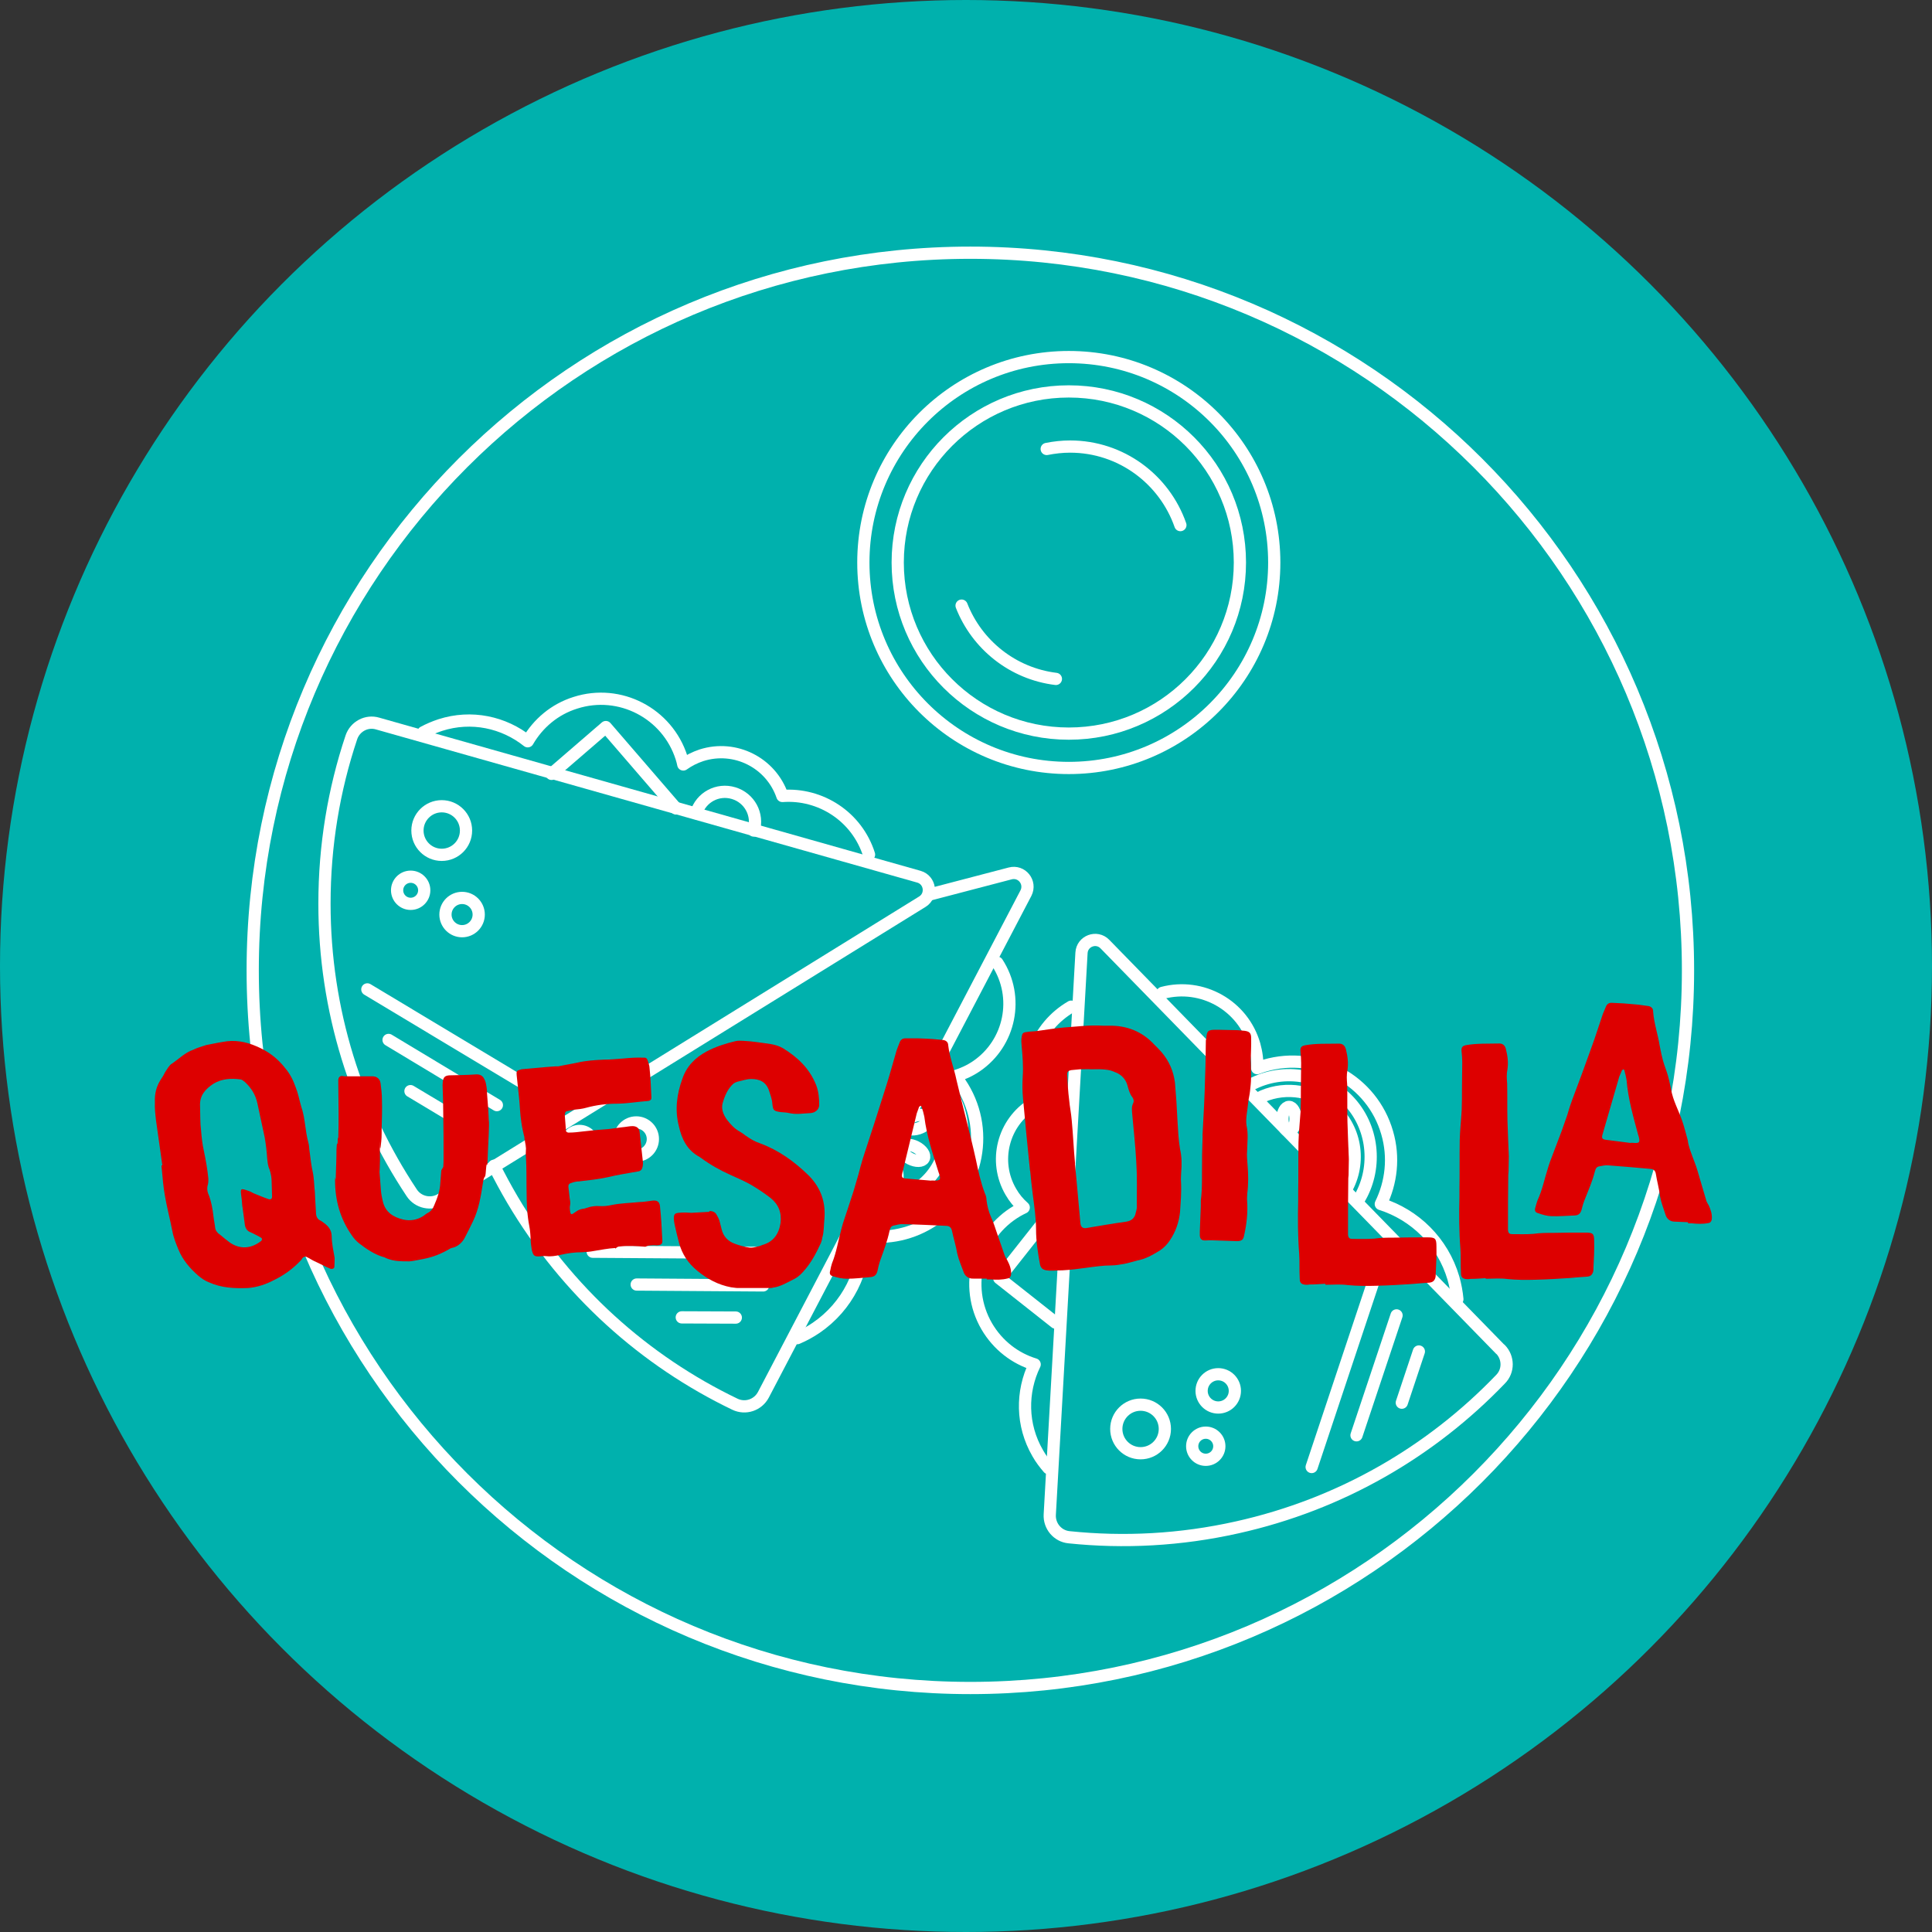
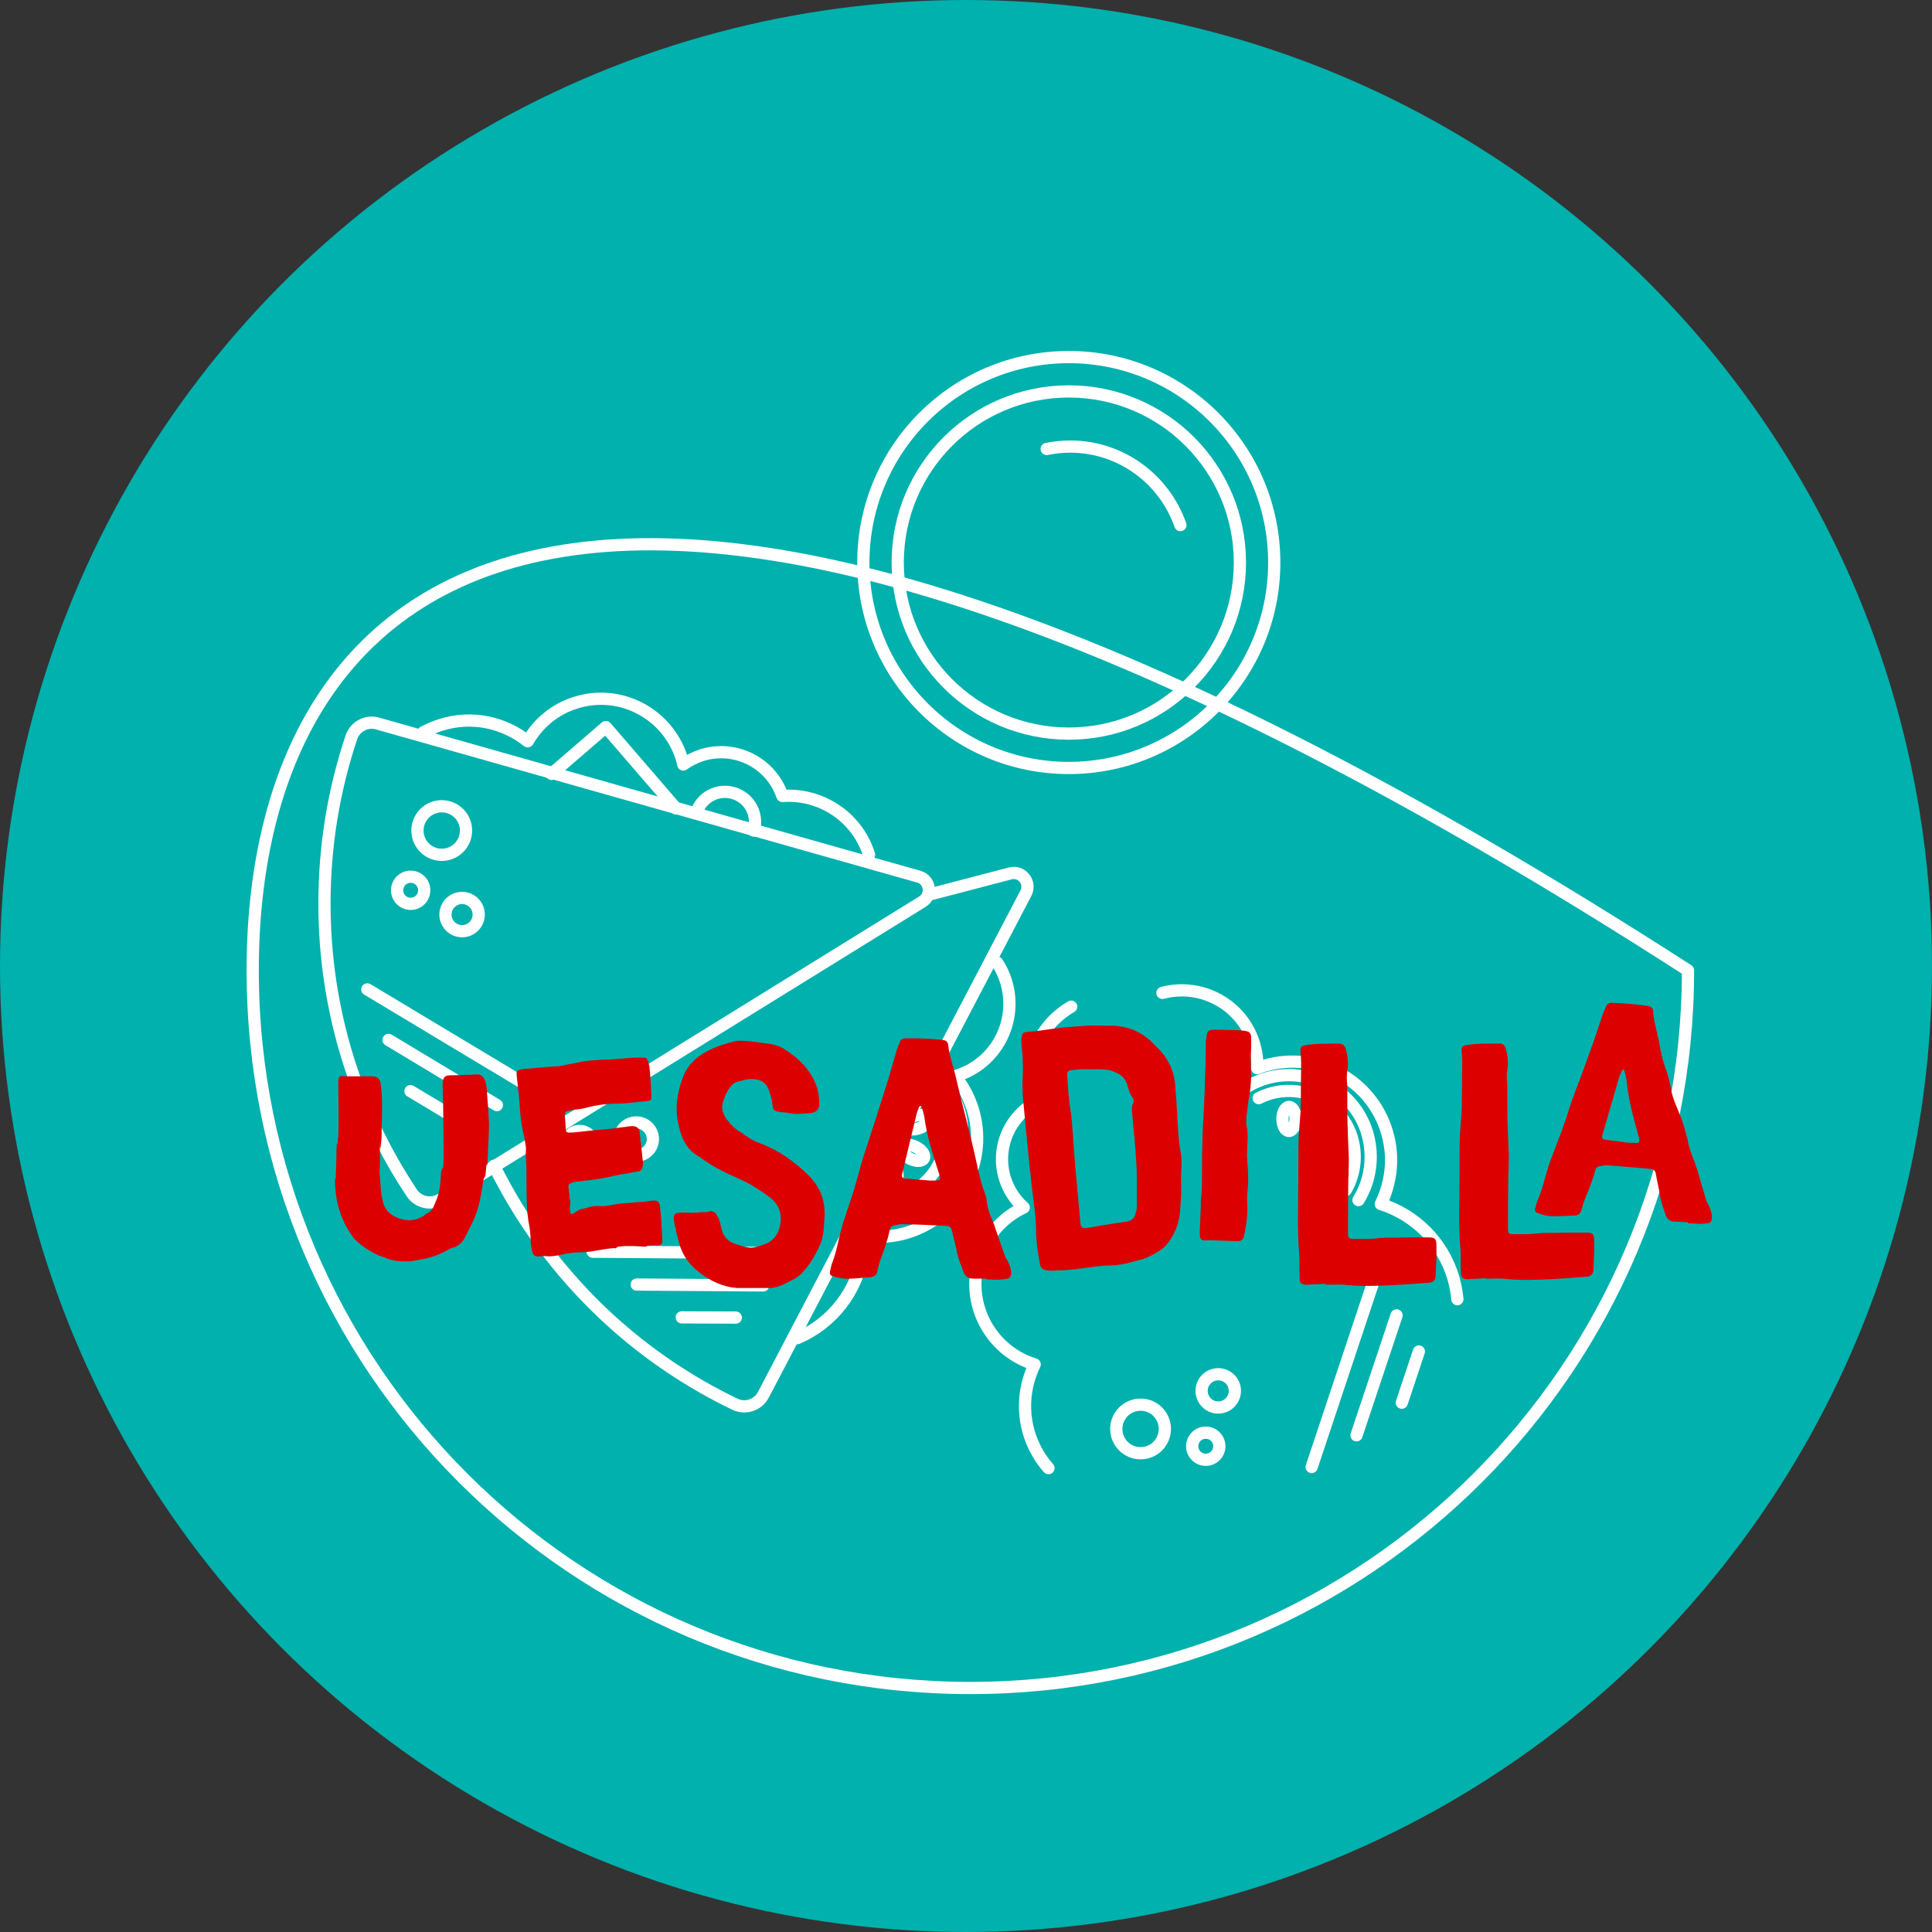
<svg xmlns="http://www.w3.org/2000/svg" width="237" height="237" viewBox="0 0 237 237" fill="none">
  <rect x="0" y="0" width="237" height="237" fill="#333333" stroke="none" />
  <circle cx="118.5" cy="118.5" r="118.5" fill="#00B1AD" />
  <path d="M85.402 99.763C85.993 97.804 88.033 96.704 89.992 97.294C91.951 97.885 93.052 99.924 92.461 101.884" stroke="white" stroke-width="1.5" stroke-linecap="round" stroke-linejoin="round" />
  <path d="M106.606 104.836C105.13 100.166 100.647 97.294 95.977 97.643C94.582 93.563 90.18 91.335 86.047 92.651C85.242 92.919 84.49 93.295 83.819 93.778C83.765 93.483 83.685 93.214 83.604 92.946C81.86 87.497 76.035 84.465 70.587 86.209C68.01 87.014 65.998 88.759 64.736 90.933C61.811 88.598 57.838 87.712 54 88.947C53.276 89.188 52.578 89.484 51.934 89.832" stroke="white" stroke-width="1.5" stroke-linecap="round" stroke-linejoin="round" />
  <path d="M54.108 147.108C52.9 147.86 51.29 147.511 50.512 146.33C43.748 136.158 39.803 123.972 39.803 110.848C39.803 103.709 40.957 96.865 43.104 90.45C43.56 89.108 44.983 88.356 46.325 88.759L112.726 107.547C114.121 107.949 114.39 109.828 113.155 110.606L54.081 147.135L54.108 147.108Z" stroke="white" stroke-width="1.5" stroke-linecap="round" stroke-linejoin="round" />
  <path d="M50.352 133.85L56.041 137.258" stroke="white" stroke-width="1.5" stroke-linecap="round" stroke-linejoin="round" />
  <path d="M47.666 127.569L60.952 135.567" stroke="white" stroke-width="1.5" stroke-linecap="round" stroke-linejoin="round" />
  <path d="M45.062 121.369L65.487 133.635" stroke="white" stroke-width="1.5" stroke-linecap="round" stroke-linejoin="round" />
  <path d="M56.684 114.23C57.811 114.23 58.724 113.316 58.724 112.19C58.724 111.063 57.811 110.15 56.684 110.15C55.558 110.15 54.645 111.063 54.645 112.19C54.645 113.316 55.558 114.23 56.684 114.23Z" stroke="white" stroke-width="1.5" stroke-linecap="round" stroke-linejoin="round" />
  <path d="M50.377 110.875C51.296 110.875 52.041 110.13 52.041 109.211C52.041 108.292 51.296 107.547 50.377 107.547C49.458 107.547 48.713 108.292 48.713 109.211C48.713 110.13 49.458 110.875 50.377 110.875Z" stroke="white" stroke-width="1.5" stroke-linecap="round" stroke-linejoin="round" />
  <path d="M54.188 104.863C55.834 104.863 57.167 103.529 57.167 101.883C57.167 100.238 55.834 98.904 54.188 98.904C52.543 98.904 51.209 100.238 51.209 101.883C51.209 103.529 52.543 104.863 54.188 104.863Z" stroke="white" stroke-width="1.5" stroke-linecap="round" stroke-linejoin="round" />
  <path d="M122.334 118.095C125.072 122.309 123.944 127.945 119.784 130.79C118.952 131.353 118.067 131.756 117.154 132.024C117.369 132.293 117.583 132.561 117.771 132.83C121.529 138.359 120.106 145.874 114.577 149.631C111.974 151.403 108.914 152.02 106.016 151.591C106.042 155.939 104.003 160.233 100.111 162.89C99.359 163.4 98.608 163.803 97.803 164.151" stroke="white" stroke-width="1.5" stroke-linecap="round" stroke-linejoin="round" />
  <path d="M114.175 109.694L123.918 107.144C125.341 106.768 126.521 108.244 125.851 109.56L93.643 171.103C92.972 172.364 91.442 172.874 90.154 172.257C79.15 166.969 69.541 158.461 62.858 147.162C62.053 145.793 61.301 144.397 60.603 143.002" stroke="white" stroke-width="1.5" stroke-linecap="round" stroke-linejoin="round" />
  <path d="M83.633 161.602L90.262 161.628" stroke="white" stroke-width="1.5" stroke-linecap="round" stroke-linejoin="round" />
  <path d="M78.103 157.575L93.617 157.683" stroke="white" stroke-width="1.5" stroke-linecap="round" stroke-linejoin="round" />
  <path d="M72.709 153.55L96.543 153.711" stroke="white" stroke-width="1.5" stroke-linecap="round" stroke-linejoin="round" />
  <path d="M78.05 141.767C79.176 141.767 80.089 140.854 80.089 139.727C80.089 138.601 79.176 137.688 78.05 137.688C76.923 137.688 76.01 138.601 76.01 139.727C76.01 140.854 76.923 141.767 78.05 141.767Z" stroke="white" stroke-width="1.5" stroke-linecap="round" stroke-linejoin="round" />
  <path d="M71.098 142.062C72.017 142.062 72.762 141.317 72.762 140.398C72.762 139.479 72.017 138.734 71.098 138.734C70.179 138.734 69.434 139.479 69.434 140.398C69.434 141.317 70.179 142.062 71.098 142.062Z" stroke="white" stroke-width="1.5" stroke-linecap="round" stroke-linejoin="round" />
  <path d="M113.693 133.339C115.921 135.54 116.699 138.949 115.572 141.928C114.095 145.82 110.07 147.806 106.285 146.974" stroke="white" stroke-width="1.5" stroke-linecap="round" stroke-linejoin="round" />
  <path d="M105.613 148.826C109.827 149.846 114.417 148.02 116.671 144.182C119.194 139.888 118.147 134.601 114.605 131.514" stroke="white" stroke-width="1.5" stroke-linecap="round" stroke-linejoin="round" />
  <path d="M113.323 142.097C113.527 141.702 113.105 141.079 112.38 140.706C111.655 140.332 110.903 140.35 110.699 140.745C110.495 141.14 110.918 141.764 111.642 142.137C112.367 142.51 113.12 142.493 113.323 142.097Z" stroke="white" stroke-width="1.5" stroke-linecap="round" stroke-linejoin="round" />
  <path d="M109.668 145.228C110.092 145.092 110.234 144.353 109.986 143.576C109.737 142.8 109.192 142.28 108.769 142.416C108.345 142.551 108.203 143.291 108.452 144.067C108.7 144.844 109.245 145.363 109.668 145.228Z" stroke="white" stroke-width="1.5" stroke-linecap="round" stroke-linejoin="round" />
  <path d="M112.672 138.424C113.449 138.176 113.968 137.631 113.833 137.208C113.697 136.784 112.958 136.642 112.181 136.891C111.405 137.139 110.885 137.684 111.021 138.107C111.156 138.531 111.896 138.673 112.672 138.424Z" stroke="white" stroke-width="1.5" stroke-linecap="round" stroke-linejoin="round" />
  <path d="M131.406 123.489C127.166 125.958 125.341 130.951 126.709 135.433C123.032 137.687 121.825 142.465 123.999 146.196C124.428 146.947 124.965 147.591 125.582 148.128C125.314 148.262 125.072 148.37 124.804 148.531C119.865 151.402 118.174 157.763 121.046 162.702C122.415 165.037 124.535 166.647 126.924 167.372C125.287 170.727 125.287 174.807 127.3 178.269C127.676 178.94 128.132 179.53 128.615 180.094" stroke="white" stroke-width="1.5" stroke-linecap="round" stroke-linejoin="round" />
  <path d="M142.598 121.798C147.456 120.51 152.475 123.328 153.87 128.159C154.139 129.125 154.273 130.091 154.219 131.031C154.541 130.924 154.863 130.789 155.185 130.709C161.6 128.857 168.31 132.534 170.162 138.949C171.048 141.981 170.672 145.068 169.384 147.698C173.544 149.013 176.979 152.315 178.294 156.797C178.536 157.656 178.697 158.515 178.777 159.373" stroke="white" stroke-width="1.5" stroke-linecap="round" stroke-linejoin="round" />
-   <path d="M184.065 165.52C185.058 166.54 185.085 168.177 184.065 169.197C175.611 178 164.553 184.522 151.75 187.367C144.799 188.924 137.848 189.273 131.138 188.575C129.742 188.441 128.695 187.206 128.776 185.784L132.668 116.887C132.748 115.437 134.52 114.766 135.539 115.813L184.039 165.52H184.065Z" stroke="white" stroke-width="1.5" stroke-linecap="round" stroke-linejoin="round" />
  <path d="M171.961 172.069L174.054 165.789" stroke="white" stroke-width="1.5" stroke-linecap="round" stroke-linejoin="round" />
  <path d="M166.404 176.068L171.316 161.36" stroke="white" stroke-width="1.5" stroke-linecap="round" stroke-linejoin="round" />
  <path d="M160.902 179.96L168.444 157.334" stroke="white" stroke-width="1.5" stroke-linecap="round" stroke-linejoin="round" />
  <path d="M149.442 172.66C150.569 172.66 151.482 171.746 151.482 170.62C151.482 169.493 150.569 168.58 149.442 168.58C148.316 168.58 147.402 169.493 147.402 170.62C147.402 171.746 148.316 172.66 149.442 172.66Z" stroke="white" stroke-width="1.5" stroke-linecap="round" stroke-linejoin="round" />
  <path d="M147.912 179.074C148.831 179.074 149.576 178.329 149.576 177.41C149.576 176.491 148.831 175.746 147.912 175.746C146.993 175.746 146.248 176.491 146.248 177.41C146.248 178.329 146.993 179.074 147.912 179.074Z" stroke="white" stroke-width="1.5" stroke-linecap="round" stroke-linejoin="round" />
  <path d="M139.915 178.269C141.56 178.269 142.894 176.935 142.894 175.29C142.894 173.644 141.56 172.311 139.915 172.311C138.269 172.311 136.936 173.644 136.936 175.29C136.936 176.935 138.269 178.269 139.915 178.269Z" stroke="white" stroke-width="1.5" stroke-linecap="round" stroke-linejoin="round" />
  <path d="M154.406 134.708C157.198 133.286 160.66 133.581 163.156 135.594C166.404 138.224 167.021 142.653 165.088 145.981" stroke="white" stroke-width="1.5" stroke-linecap="round" stroke-linejoin="round" />
  <path d="M166.646 147.216C168.927 143.539 168.605 138.6 165.653 135.272C162.351 131.568 157.01 130.897 152.984 133.313" stroke="white" stroke-width="1.5" stroke-linecap="round" stroke-linejoin="round" />
  <path d="M162.133 139.383C162.713 138.81 162.929 138.089 162.617 137.773C162.304 137.457 161.581 137.665 161.001 138.238C160.421 138.811 160.205 139.532 160.517 139.849C160.83 140.165 161.553 139.956 162.133 139.383Z" stroke="white" stroke-width="1.5" stroke-linecap="round" stroke-linejoin="round" />
  <path d="M164.43 142.236C164.432 141.792 163.773 141.427 162.958 141.423C162.143 141.418 161.48 141.775 161.477 142.219C161.475 142.664 162.134 143.028 162.949 143.033C163.764 143.038 164.427 142.681 164.43 142.236Z" stroke="white" stroke-width="1.5" stroke-linecap="round" stroke-linejoin="round" />
  <path d="M158.927 137.265C158.932 136.45 158.575 135.787 158.131 135.784C157.686 135.782 157.322 136.441 157.317 137.256C157.312 138.071 157.669 138.734 158.114 138.737C158.558 138.739 158.923 138.08 158.927 137.265Z" stroke="white" stroke-width="1.5" stroke-linecap="round" stroke-linejoin="round" />
  <path d="M67.662 94.932L74.318 89.189L82.934 99.173" stroke="white" stroke-width="1.5" stroke-linecap="round" stroke-linejoin="round" />
-   <path d="M129.474 162.246L122.576 156.797L130.762 146.437" stroke="white" stroke-width="1.5" stroke-linecap="round" stroke-linejoin="round" />
-   <path d="M119.034 207.068C167.653 207.068 207.068 167.653 207.068 119.034C207.068 70.414 167.653 31 119.034 31C70.414 31 31 70.414 31 119.034C31 167.653 70.414 207.068 119.034 207.068Z" stroke="white" stroke-width="1.5" stroke-linecap="round" stroke-linejoin="round" />
+   <path d="M119.034 207.068C167.653 207.068 207.068 167.653 207.068 119.034C70.414 31 31 70.414 31 119.034C31 167.653 70.414 207.068 119.034 207.068Z" stroke="white" stroke-width="1.5" stroke-linecap="round" stroke-linejoin="round" />
  <path d="M131.111 94.207C145.029 94.207 156.313 82.924 156.313 69.005C156.313 55.086 145.029 43.803 131.111 43.803C117.192 43.803 105.908 55.086 105.908 69.005C105.908 82.924 117.192 94.207 131.111 94.207Z" stroke="white" stroke-width="1.5" stroke-linecap="round" stroke-linejoin="round" />
  <path d="M131.112 89.993C142.703 89.993 152.1 80.596 152.1 69.005C152.1 57.413 142.703 48.016 131.112 48.016C119.52 48.016 110.123 57.413 110.123 69.005C110.123 80.596 119.52 89.993 131.112 89.993Z" stroke="white" stroke-width="1.5" stroke-linecap="round" stroke-linejoin="round" />
  <path d="M128.4 55.075C129.34 54.887 130.306 54.78 131.272 54.78C137.526 54.78 142.84 58.806 144.799 64.415" stroke="white" stroke-width="1.5" stroke-linecap="round" stroke-linejoin="round" />
-   <path d="M129.527 83.283C124.239 82.639 119.838 79.096 117.959 74.292" stroke="white" stroke-width="1.5" stroke-linecap="round" stroke-linejoin="round" />
  <g clip-path="url(#clip0_201_2593)">
-     <path d="M19.912 142.926C19.637 141.085 19.413 139.278 19.138 137.437C19.052 136.68 18.965 135.957 19 135.183C18.965 134.202 19.155 133.307 19.723 132.429C19.93 132.137 20.102 131.844 20.257 131.517C20.498 131.173 20.756 130.657 21.1 130.468C21.944 129.9 22.718 129.108 23.682 128.782C24.199 128.523 24.733 128.386 25.301 128.196C25.972 128.076 26.626 127.921 27.298 127.818C28.744 127.525 30.121 127.766 31.464 128.351C32.858 128.936 34.029 129.797 34.975 131.018C35.578 131.724 35.974 132.516 36.284 133.41C36.576 134.133 36.714 134.925 36.938 135.699C37.454 137.162 37.42 138.71 37.833 140.19C37.936 140.551 37.919 140.947 37.988 141.326C38.091 142.169 38.195 143.012 38.367 143.786C38.539 144.578 38.522 145.387 38.625 146.23C38.677 147.039 38.694 147.899 38.763 148.742C38.763 149.172 38.901 149.568 39.365 149.757C39.503 149.826 39.606 149.929 39.71 149.998C40.346 150.446 40.691 150.945 40.691 151.719C40.708 152.579 40.897 153.44 41.052 154.317C41.035 154.662 41.052 155.006 41.018 155.401C41.018 155.625 40.725 155.711 40.501 155.625C39.847 155.35 39.193 154.988 38.573 154.713C38.246 154.558 37.954 154.352 37.627 154.197C37.437 154.094 37.231 154.18 37.093 154.335C37.024 154.438 36.955 154.576 36.886 154.627C35.94 155.642 34.838 156.434 33.598 157.036C32.651 157.535 31.601 157.897 30.465 158C28.795 158.069 27.16 158 25.61 157.294C25.146 157.122 24.715 156.812 24.319 156.486C23.304 155.591 22.409 154.576 21.875 153.251C21.582 152.528 21.272 151.771 21.135 150.979C20.842 149.482 20.446 148.002 20.205 146.54C20.033 145.542 19.947 144.526 19.861 143.546C19.826 143.339 19.826 143.115 19.809 142.96H19.895L19.912 142.926ZM29.742 148.088C29.691 147.796 29.691 147.331 29.622 146.901C29.467 145.731 29.415 145.696 30.689 146.161L31.119 146.385C31.722 146.626 32.273 146.867 32.875 147.073C33.151 147.194 33.392 147.107 33.374 146.763L33.323 145.008C33.323 144.458 33.237 143.993 33.065 143.459C32.858 143.029 32.824 142.565 32.772 142.048C32.72 141.24 32.617 140.397 32.479 139.571C32.187 138.16 31.877 136.8 31.584 135.389C31.36 134.305 30.827 133.462 30.052 132.739C29.897 132.636 29.691 132.412 29.484 132.412C28.348 132.257 27.194 132.326 26.179 132.946C25.18 133.6 24.457 134.408 24.543 135.716C24.578 136.697 24.543 137.729 24.664 138.659C24.733 139.502 24.819 140.345 25.008 141.171C25.249 142.324 25.456 143.494 25.559 144.595C25.559 144.853 25.559 145.077 25.507 145.283C25.369 145.731 25.404 146.161 25.61 146.591C25.92 147.4 26.075 148.278 26.179 149.155C26.23 149.654 26.351 150.153 26.402 150.669C26.454 150.928 26.557 151.065 26.764 151.289C27.16 151.564 27.47 151.891 27.866 152.166C29.071 153.199 30.603 153.371 32.049 152.218C32.187 152.063 32.169 151.891 31.98 151.805C31.601 151.564 31.171 151.392 30.792 151.186C30.345 151.048 30.104 150.704 30.035 150.239C29.966 149.568 29.845 148.897 29.742 148.054V148.088Z" fill="#DD0000" />
    <path d="M87.016 148.553C87.394 148.553 87.739 148.674 87.911 149.018C88.031 149.224 88.169 149.482 88.255 149.74L88.513 150.756C88.72 151.685 89.322 152.287 90.166 152.58C90.717 152.786 91.354 152.958 91.939 153.044C92.232 153.079 92.576 153.01 92.869 152.924C93.127 152.889 93.333 152.803 93.54 152.717C94.848 152.339 95.537 151.41 95.743 150.05C95.916 148.742 95.485 147.727 94.521 146.953C93.764 146.368 92.989 145.851 92.146 145.352C91.388 144.922 90.545 144.544 89.684 144.165C88.376 143.58 87.136 142.892 86 142.049C85.914 142.014 85.879 141.963 85.828 141.928C84.296 141.119 83.624 139.726 83.28 138.16C82.763 136.164 83.022 134.219 83.71 132.326C84.227 130.795 85.277 129.745 86.671 128.988C87.773 128.403 88.995 128.007 90.235 127.715C90.579 127.629 90.906 127.68 91.216 127.68C91.801 127.715 92.404 127.766 92.955 127.852C94.022 128.025 95.107 128.025 96.088 128.61C97.861 129.711 99.307 131.07 100.116 133.101C100.409 133.858 100.495 134.701 100.495 135.561C100.46 136.026 100.202 136.284 99.823 136.456C99.703 136.491 99.565 136.542 99.445 136.542C98.55 136.577 97.706 136.749 96.811 136.542C96.467 136.456 96.088 136.456 95.761 136.422C94.917 136.301 94.831 136.215 94.745 135.407C94.711 134.821 94.487 134.271 94.315 133.72C93.936 132.705 93.178 132.361 92.163 132.361C91.578 132.361 91.027 132.567 90.424 132.705C90.304 132.739 90.132 132.825 89.994 132.911C89.271 133.548 88.892 134.443 88.634 135.372C88.462 136.095 88.754 136.766 89.185 137.368C89.615 137.919 90.08 138.435 90.665 138.762C90.958 138.934 91.216 139.106 91.474 139.313C92.025 139.691 92.576 140.035 93.213 140.242C95.502 141.085 97.448 142.479 99.186 144.182C100.667 145.662 101.304 147.435 101.132 149.517C101.046 150.274 101.097 151.083 100.874 151.805C100.839 152.063 100.788 152.27 100.701 152.476C100.116 153.75 99.479 154.971 98.498 156.038C98.119 156.469 97.689 156.795 97.19 157.019C96.432 157.398 95.709 157.828 94.866 157.948C94.693 157.983 94.521 158.034 94.349 158.034C92.817 158.034 91.25 158.155 89.684 157.914C88.117 157.621 86.757 156.899 85.535 155.883C84.399 154.954 83.676 153.853 83.297 152.459C83.091 151.702 82.918 150.928 82.746 150.171C82.712 149.964 82.66 149.706 82.66 149.499C82.66 148.983 82.746 148.828 83.246 148.777C83.504 148.742 83.796 148.742 84.089 148.742C84.347 148.742 84.605 148.777 84.812 148.777L87.016 148.656V148.553Z" fill="#DD0000" />
    <path d="M121.067 156.847H119.415C118.778 156.881 118.347 156.503 118.192 156.004C117.934 155.281 117.607 154.558 117.435 153.801C117.263 152.82 116.97 151.891 116.764 150.928C116.677 150.549 116.419 150.377 116.092 150.377C114.319 150.291 112.529 150.205 110.807 150.171C110.428 150.136 109.998 150.257 109.619 150.343C109.413 150.377 109.275 150.515 109.189 150.721L109.103 151.065C108.845 152.253 108.431 153.354 108.036 154.455C107.863 154.92 107.743 155.384 107.657 155.849C107.536 156.365 107.312 156.606 106.813 156.658C105.832 156.744 104.868 156.864 103.887 156.864C103.336 156.864 102.785 156.744 102.234 156.572C101.804 156.486 101.718 156.228 101.855 155.815C101.89 155.556 101.976 155.264 102.062 154.971C102.613 153.612 102.819 152.218 103.198 150.824C103.284 150.566 103.319 150.308 103.405 150.067C103.835 148.759 104.3 147.4 104.713 146.092L105.298 144.096C105.47 143.425 105.643 142.789 105.849 142.1C106.83 139.141 107.795 136.129 108.724 133.17C109.189 131.724 109.568 130.244 109.998 128.816C110.119 128.524 110.205 128.231 110.342 127.921C110.463 127.543 110.721 127.371 111.065 127.371H112.546C113.183 127.405 113.768 127.405 114.405 127.457L115.679 127.577C116.023 127.612 116.316 127.835 116.316 128.214C116.488 129.694 117.039 131.053 117.332 132.481C118.089 135.733 118.984 138.951 119.707 142.221C120 143.614 120.293 145.008 120.809 146.368C120.93 146.626 121.016 146.918 121.016 147.211C121.102 147.934 121.274 148.605 121.566 149.293C121.911 150.016 122.117 150.773 122.376 151.495L123.271 154.077C123.357 154.283 123.477 154.421 123.563 154.593C123.856 155.143 124.08 155.729 124.028 156.365C123.994 156.623 123.856 156.795 123.598 156.83C122.926 157.002 122.238 157.002 121.515 156.95H121.05V156.864L121.067 156.847ZM114.216 144.819H114.474C115.317 144.853 115.455 144.733 115.197 143.976C115.197 143.941 115.163 143.89 115.163 143.89C114.439 141.601 113.682 139.364 113.389 136.99C113.303 136.559 113.183 136.146 113.045 135.768C113.045 135.733 112.959 135.647 112.925 135.647L112.752 135.768C112.666 136.026 112.546 136.318 112.46 136.577L110.687 143.907C110.566 144.423 110.652 144.544 111.203 144.578L114.25 144.836L114.216 144.819Z" fill="#DD0000" />
    <path d="M126.353 143.615C126.043 140.672 125.767 137.678 125.492 134.718C125.406 133.841 125.406 132.946 125.457 132.086C125.544 130.795 125.44 129.539 125.32 128.231C125.285 127.939 125.268 127.594 125.32 127.25C125.406 126.734 125.475 126.648 125.974 126.596C126.353 126.527 126.697 126.527 127.076 126.493C128.212 126.338 129.348 126.149 130.484 126.046C132.051 125.942 133.635 125.719 135.27 125.822C135.528 125.839 135.786 125.822 136.045 125.822C138.248 125.788 140.107 126.545 141.571 128.111C141.898 128.42 142.173 128.73 142.466 129.04C143.413 130.141 143.964 131.414 144.136 132.843C144.273 134.409 144.377 135.957 144.446 137.54C144.514 138.676 144.566 139.829 144.755 140.947C144.979 141.911 144.979 142.875 144.893 143.873C144.893 144.251 144.841 144.595 144.876 144.974C144.945 146.196 144.841 147.435 144.755 148.691C144.618 149.93 144.222 151.117 143.499 152.167C143.206 152.614 142.776 153.079 142.294 153.388C141.416 153.939 140.521 154.438 139.522 154.627C138.988 154.765 138.438 154.937 137.904 155.04C137.405 155.126 136.854 155.23 136.354 155.23C135.287 155.23 134.289 155.384 133.239 155.522C132.275 155.66 131.311 155.78 130.329 155.832C129.641 155.815 128.986 155.952 128.281 155.815C127.85 155.729 127.661 155.488 127.575 155.109C127.317 153.681 127.093 152.27 127.093 150.824C127.093 149.379 126.869 147.916 126.68 146.437C126.559 145.507 126.456 144.544 126.37 143.615H126.353ZM131.896 142.754H131.861L132.034 144.527L132.343 147.934L132.533 150.033C132.584 150.532 132.808 150.687 133.221 150.652C134.891 150.377 136.527 150.085 138.162 149.861C138.833 149.758 139.229 149.379 139.333 148.725C139.436 148.415 139.488 148.071 139.453 147.779C139.453 145.989 139.505 144.251 139.384 142.479C139.281 140.534 139.057 138.556 138.885 136.611C138.851 136.181 138.799 135.768 138.988 135.372C139.126 135.097 139.074 134.856 138.92 134.615C138.592 134.219 138.455 133.686 138.317 133.187C138.128 132.481 137.697 131.965 137.06 131.638C136.664 131.466 136.268 131.294 135.872 131.242C135.218 131.139 134.547 131.156 133.91 131.174C133.394 131.139 132.929 131.174 132.429 131.174L131.379 131.277C131.052 131.346 130.88 131.5 130.915 131.827C130.966 132.877 131.018 133.892 131.156 134.942C131.224 135.751 131.397 136.542 131.465 137.385C131.638 139.158 131.706 140.93 131.879 142.754H131.896Z" fill="#DD0000" />
    <path d="M147.509 139.33C147.646 136.852 147.784 134.391 147.836 131.913C147.905 130.502 147.887 129.109 147.922 127.732C147.922 127.629 147.922 127.543 147.974 127.474C148.042 126.407 148.163 126.304 149.351 126.321L151.812 126.373C152.019 126.373 152.243 126.424 152.398 126.424C153.293 126.476 153.5 126.7 153.482 127.439C153.5 128.283 153.448 129.143 153.431 129.986C153.431 130.76 153.482 131.535 153.465 132.309C153.465 132.791 153.396 133.307 153.345 133.823C153.293 134.34 153.155 134.821 153.104 135.338C153.035 136.267 152.777 137.179 152.914 138.074C153.155 139.106 153 140.173 152.983 141.223C152.931 141.773 153 142.289 153.035 142.857C153.138 144.045 153.155 145.266 153 146.436C153 146.729 152.949 146.987 152.983 147.28C153.086 148.725 152.931 150.205 152.604 151.599C152.518 152.081 152.294 152.253 151.744 152.253C150.693 152.235 149.678 152.167 148.61 152.149C148.404 152.149 148.146 152.149 147.939 152.167C147.423 152.201 147.216 152.012 147.182 151.564V151.048C147.216 150.016 147.268 149.018 147.302 147.985V147.28C147.509 145.731 147.423 144.182 147.457 142.582C147.44 141.515 147.509 140.448 147.526 139.33H147.509Z" fill="#DD0000" />
    <path d="M162.522 157.484C161.936 157.518 161.299 157.57 160.662 157.57C160.49 157.604 160.37 157.604 160.198 157.604C159.681 157.57 159.44 157.398 159.44 156.882C159.406 156.331 159.406 155.78 159.406 155.281C159.406 154.782 159.406 154.301 159.371 153.801C159.199 151.651 159.199 149.448 159.251 147.245V146.316C159.285 144.234 159.251 142.204 159.285 140.139C159.32 138.865 159.457 137.644 159.543 136.37C159.578 135.476 159.578 134.598 159.578 133.738C159.578 132.602 159.612 131.501 159.612 130.399C159.612 129.935 159.578 129.47 159.526 128.954C159.492 128.489 159.647 128.317 160.077 128.231C161.437 127.973 162.831 128.059 164.14 128.025C164.691 127.99 164.983 128.231 165.121 128.782C165.328 129.625 165.414 130.434 165.293 131.277C165.173 131.862 165.207 132.413 165.259 133.015C165.293 134.581 165.259 136.112 165.293 137.626C165.328 139.106 165.414 140.672 165.465 142.204C165.465 142.84 165.431 143.511 165.431 144.148C165.431 144.269 165.397 144.406 165.397 144.527C165.362 146.764 165.362 148.932 165.362 151.169V151.461C165.397 151.84 165.534 151.978 165.913 151.978C166.808 151.978 167.686 152.012 168.581 151.943C169.39 151.823 170.182 151.823 170.991 151.823C172.351 151.788 173.694 151.788 175.106 151.788C176.035 151.788 176.208 151.909 176.208 152.855C176.242 153.991 176.173 155.144 176.121 156.245C176.121 156.417 176.121 156.589 176.087 156.71C175.967 157.14 175.743 157.295 175.33 157.346C174.572 157.381 173.797 157.467 173.092 157.518C171.732 157.604 170.337 157.69 168.891 157.725C167.703 157.759 166.481 157.759 165.293 157.639C164.398 157.518 163.52 157.604 162.59 157.604V157.518L162.522 157.484Z" fill="#DD0000" />
    <path d="M41.499 139.588C41.534 138.297 41.534 137.85 41.534 136.559C41.534 135.269 41.499 134.082 41.499 132.825V132.447C41.534 132.12 41.74 131.948 42.033 131.999C42.119 131.999 42.205 132.034 42.326 132.034H45.769C46.268 132.068 46.595 132.361 46.681 132.86C46.767 133.531 46.853 134.185 46.853 134.89C46.888 136.043 46.853 137.248 46.819 138.418C46.819 139.45 46.819 139.657 46.698 140.655C46.578 141.601 46.578 139.244 46.578 140.242C46.612 141.653 46.664 143.064 46.492 144.423C46.457 144.75 46.457 142.599 46.492 142.926L46.733 146.075C46.767 146.488 46.853 146.901 46.939 147.28C47.232 148.691 48.23 149.31 49.47 149.603C50.348 149.809 51.209 149.637 51.949 149.155C52.121 149.035 52.242 148.914 52.397 148.828C52.844 148.622 53.102 148.295 53.275 147.83C53.653 146.953 53.98 146.041 54.015 145.094C54.049 144.561 54.101 144.062 54.135 143.563L54.376 143.15C54.411 142.771 54.411 142.41 54.411 142.031C54.411 138.917 54.411 139.967 54.376 136.852C54.376 135.613 54.342 134.374 54.29 133.118C54.29 132.946 54.325 132.791 54.325 132.619C54.411 132.12 54.617 131.948 55.117 131.913C56.236 131.879 57.354 131.879 58.473 131.793C58.887 131.793 59.214 131.965 59.386 132.326C59.506 132.533 59.592 132.774 59.627 133.032C59.713 133.41 59.747 133.823 59.747 134.185C59.833 135.217 59.919 136.301 59.954 137.334C59.988 137.575 59.988 137.781 59.988 138.005C59.954 139.708 59.868 140.534 59.816 142.186C59.782 143.752 59.73 141.98 59.61 143.546C59.523 144.905 59.438 143.838 59.231 145.163C58.99 146.729 58.732 148.347 58.026 149.809C57.699 150.515 57.354 151.169 56.993 151.874C56.7 152.408 56.253 152.82 55.667 153.027C55.426 153.061 55.22 153.147 55.048 153.268C53.722 154.008 52.81 154.3 51.312 154.558C51.191 154.593 50.4 154.731 50.227 154.731C49.074 154.731 48.437 154.731 47.525 154.404C47.318 154.318 47.111 154.197 46.905 154.163C45.872 153.836 44.96 153.216 44.082 152.545C43.703 152.253 43.376 151.874 43.135 151.513C41.723 149.482 41.103 147.245 41.103 144.802C41.103 143.804 41.19 145.335 41.19 144.354C41.224 143.236 41.276 142.117 41.276 140.999C41.362 139.433 41.396 141.171 41.448 139.588H41.499Z" fill="#DD0000" />
    <path d="M75.448 153.096C74.57 153.147 73.726 153.319 72.866 153.457C72.418 153.543 71.919 153.595 71.419 153.612C70.507 153.612 69.595 153.732 68.665 153.956C68.131 154.059 67.598 154.163 67.047 154.094C66.703 154.042 66.341 154.128 66.014 154.128C65.635 154.128 65.463 154.025 65.343 153.698C65.291 153.543 65.222 153.337 65.205 153.13C65.171 152.838 65.102 152.511 65.102 152.184C65.016 150.239 64.912 150.79 64.706 148.863C64.516 146.677 64.637 144.406 64.534 142.221C64.465 141.223 64.482 140.259 64.293 139.295L64.534 141.481C64.568 139.898 64.155 139.192 63.948 137.626C63.793 136.645 63.776 135.647 63.673 134.649L63.38 131.896C63.328 131.449 63.397 131.311 63.81 131.225C63.897 131.173 64.017 131.156 64.086 131.156C65.412 131.053 66.772 130.898 68.097 130.812C68.218 130.812 68.355 130.812 68.476 130.812C69.25 130.64 70.077 130.519 70.851 130.347C71.901 130.107 72.986 130.038 74.105 129.986C74.897 129.986 75.672 129.9 76.463 129.848C77.324 129.762 78.116 129.711 78.96 129.745C79.252 129.711 79.39 129.866 79.459 130.107C79.528 130.382 79.683 130.709 79.683 131.036C79.803 132.189 79.855 133.393 79.906 134.563C79.941 134.89 79.786 135.028 79.459 135.062C78.219 135.148 76.997 135.372 75.74 135.389C74.449 135.389 73.175 135.544 71.919 135.888C71.437 136.026 70.938 136.078 70.404 136.129L69.595 136.301C69.388 136.318 69.319 136.456 69.302 136.628C69.302 136.714 69.268 136.749 69.285 136.835L69.578 140.672C69.578 140.792 69.337 138.452 69.354 138.573C69.423 138.848 69.612 138.968 69.853 138.934C70.387 138.934 70.92 138.865 71.506 138.796C72.538 138.676 73.571 138.573 74.639 138.504C75.293 138.435 75.947 138.314 76.653 138.246C76.945 138.211 77.273 138.142 77.6 138.142C78.064 138.142 78.426 138.383 78.46 138.848L78.874 142.599C78.874 142.72 78.874 142.892 78.839 143.064C78.753 143.494 78.615 143.666 78.168 143.718C76.945 143.941 75.758 144.113 74.57 144.406C73.382 144.664 72.229 144.784 71.041 144.922C70.748 144.922 70.421 144.991 70.094 145.111C69.819 145.18 69.698 145.318 69.732 145.645L69.887 147.004C70.077 147.985 69.819 147.658 69.922 148.484C70.042 149.551 70.421 148.45 71.454 148.295C71.66 148.278 71.867 148.209 72.022 148.157C72.504 147.985 73.038 147.916 73.537 147.951C74.036 147.985 74.501 147.933 74.983 147.83C76.119 147.589 77.324 147.572 78.478 147.452C78.977 147.452 79.424 147.348 79.924 147.297C80.543 147.194 80.888 147.366 80.957 147.933C81.112 149.327 81.18 150.738 81.249 152.149C81.301 152.597 81.06 152.752 80.612 152.769C80.354 152.769 80.147 152.734 79.941 152.769C79.648 152.769 79.407 152.82 79.166 152.941C78.116 152.855 77.066 152.786 76.033 152.906C75.775 152.906 75.637 153.027 75.517 153.165L75.448 153.096Z" fill="#DD0000" />
    <path d="M182.232 156.796C181.647 156.83 181.027 156.882 180.407 156.882C180.235 156.916 180.115 156.916 179.96 156.916C179.46 156.882 179.219 156.71 179.219 156.211C179.185 155.677 179.185 155.144 179.185 154.645C179.185 154.146 179.185 153.698 179.151 153.199C178.978 151.1 178.978 148.949 179.03 146.798V145.886C179.065 143.856 179.03 141.877 179.065 139.846C179.099 138.607 179.237 137.403 179.306 136.164C179.34 135.304 179.34 134.426 179.34 133.6C179.34 132.482 179.374 131.415 179.374 130.331C179.374 129.883 179.34 129.419 179.288 128.92C179.254 128.472 179.409 128.3 179.822 128.214C181.148 127.973 182.508 128.042 183.799 128.008C184.332 127.973 184.625 128.214 184.745 128.748C184.952 129.573 185.038 130.365 184.918 131.191C184.797 131.776 184.832 132.309 184.883 132.877C184.918 134.409 184.883 135.889 184.918 137.386C184.952 138.831 185.038 140.363 185.09 141.842C185.09 142.462 185.055 143.116 185.055 143.735C185.055 143.856 185.021 143.976 185.021 144.114C184.986 146.299 184.986 148.416 184.986 150.601V150.894C185.021 151.272 185.159 151.393 185.52 151.393C186.381 151.393 187.259 151.427 188.12 151.358C188.911 151.238 189.686 151.238 190.478 151.238C191.804 151.203 193.129 151.203 194.489 151.203C195.402 151.203 195.556 151.324 195.556 152.236C195.591 153.354 195.522 154.473 195.47 155.54C195.47 155.712 195.47 155.867 195.436 155.987C195.315 156.4 195.109 156.572 194.696 156.606C193.955 156.641 193.215 156.727 192.509 156.779C191.184 156.865 189.824 156.951 188.412 156.985C187.259 157.019 186.054 157.019 184.9 156.899C184.04 156.779 183.162 156.865 182.249 156.865V156.779L182.232 156.796Z" fill="#DD0000" />
    <path d="M207.074 149.929L205.456 149.861C204.836 149.861 204.44 149.482 204.302 148.983C204.079 148.277 203.786 147.555 203.648 146.798C203.528 145.834 203.269 144.922 203.115 143.958C203.046 143.58 202.805 143.408 202.478 143.391C200.739 143.236 199.017 143.081 197.33 142.96C196.969 142.909 196.538 143.012 196.16 143.081C195.953 143.115 195.815 143.236 195.729 143.442L195.626 143.769C195.333 144.922 194.869 145.972 194.455 147.021C194.266 147.469 194.128 147.916 194.025 148.364C193.887 148.845 193.664 149.086 193.164 149.103C192.217 149.138 191.253 149.224 190.307 149.189C189.773 149.172 189.239 149.017 188.706 148.828C188.292 148.725 188.224 148.484 188.361 148.071C188.413 147.83 188.516 147.538 188.602 147.262C189.205 145.972 189.463 144.612 189.893 143.27C189.98 143.029 190.031 142.788 190.134 142.53C190.599 141.274 191.116 139.966 191.581 138.71L192.252 136.8C192.441 136.146 192.631 135.527 192.872 134.89C193.956 132.034 194.163 131.431 195.196 128.575C195.712 127.198 196.142 125.77 196.625 124.376C196.762 124.101 196.848 123.808 196.986 123.516C197.124 123.155 197.382 123 197.709 123.017L199.155 123.086C199.775 123.155 200.343 123.172 200.963 123.241L202.202 123.413C202.529 123.464 202.805 123.688 202.787 124.067C202.891 125.512 203.373 126.871 203.597 128.282C204.199 131.5 204.371 130.502 204.991 133.617C205.215 134.993 205.921 136.198 206.368 137.54C206.489 137.798 207.04 139.88 207.04 139.88C207.091 140.586 207.625 141.894 207.883 142.582C208.176 143.305 208.348 144.044 208.572 144.767L209.329 147.331C209.398 147.538 209.519 147.675 209.605 147.847C209.863 148.398 210.052 148.983 209.983 149.602C209.932 149.843 209.794 150.015 209.553 150.033C208.882 150.17 208.227 150.136 207.522 150.067H207.074V149.964V149.929ZM200.033 140.19H200.274C201.1 140.276 201.221 140.156 201.014 139.398C201.014 139.364 200.98 139.312 200.98 139.312C200.377 137.058 199.723 134.838 199.534 132.498C199.465 132.085 199.362 131.655 199.258 131.294C199.258 131.259 199.19 131.173 199.138 131.173L198.966 131.294C198.88 131.535 198.742 131.827 198.639 132.068L196.59 139.14C196.452 139.622 196.521 139.76 197.055 139.829L200.016 140.207L200.033 140.19Z" fill="#DD0000" />
  </g>
  <defs>
    <clipPath id="clip0_201_2593">
      <rect width="191" height="35" fill="white" transform="translate(19 123)" />
    </clipPath>
  </defs>
</svg>